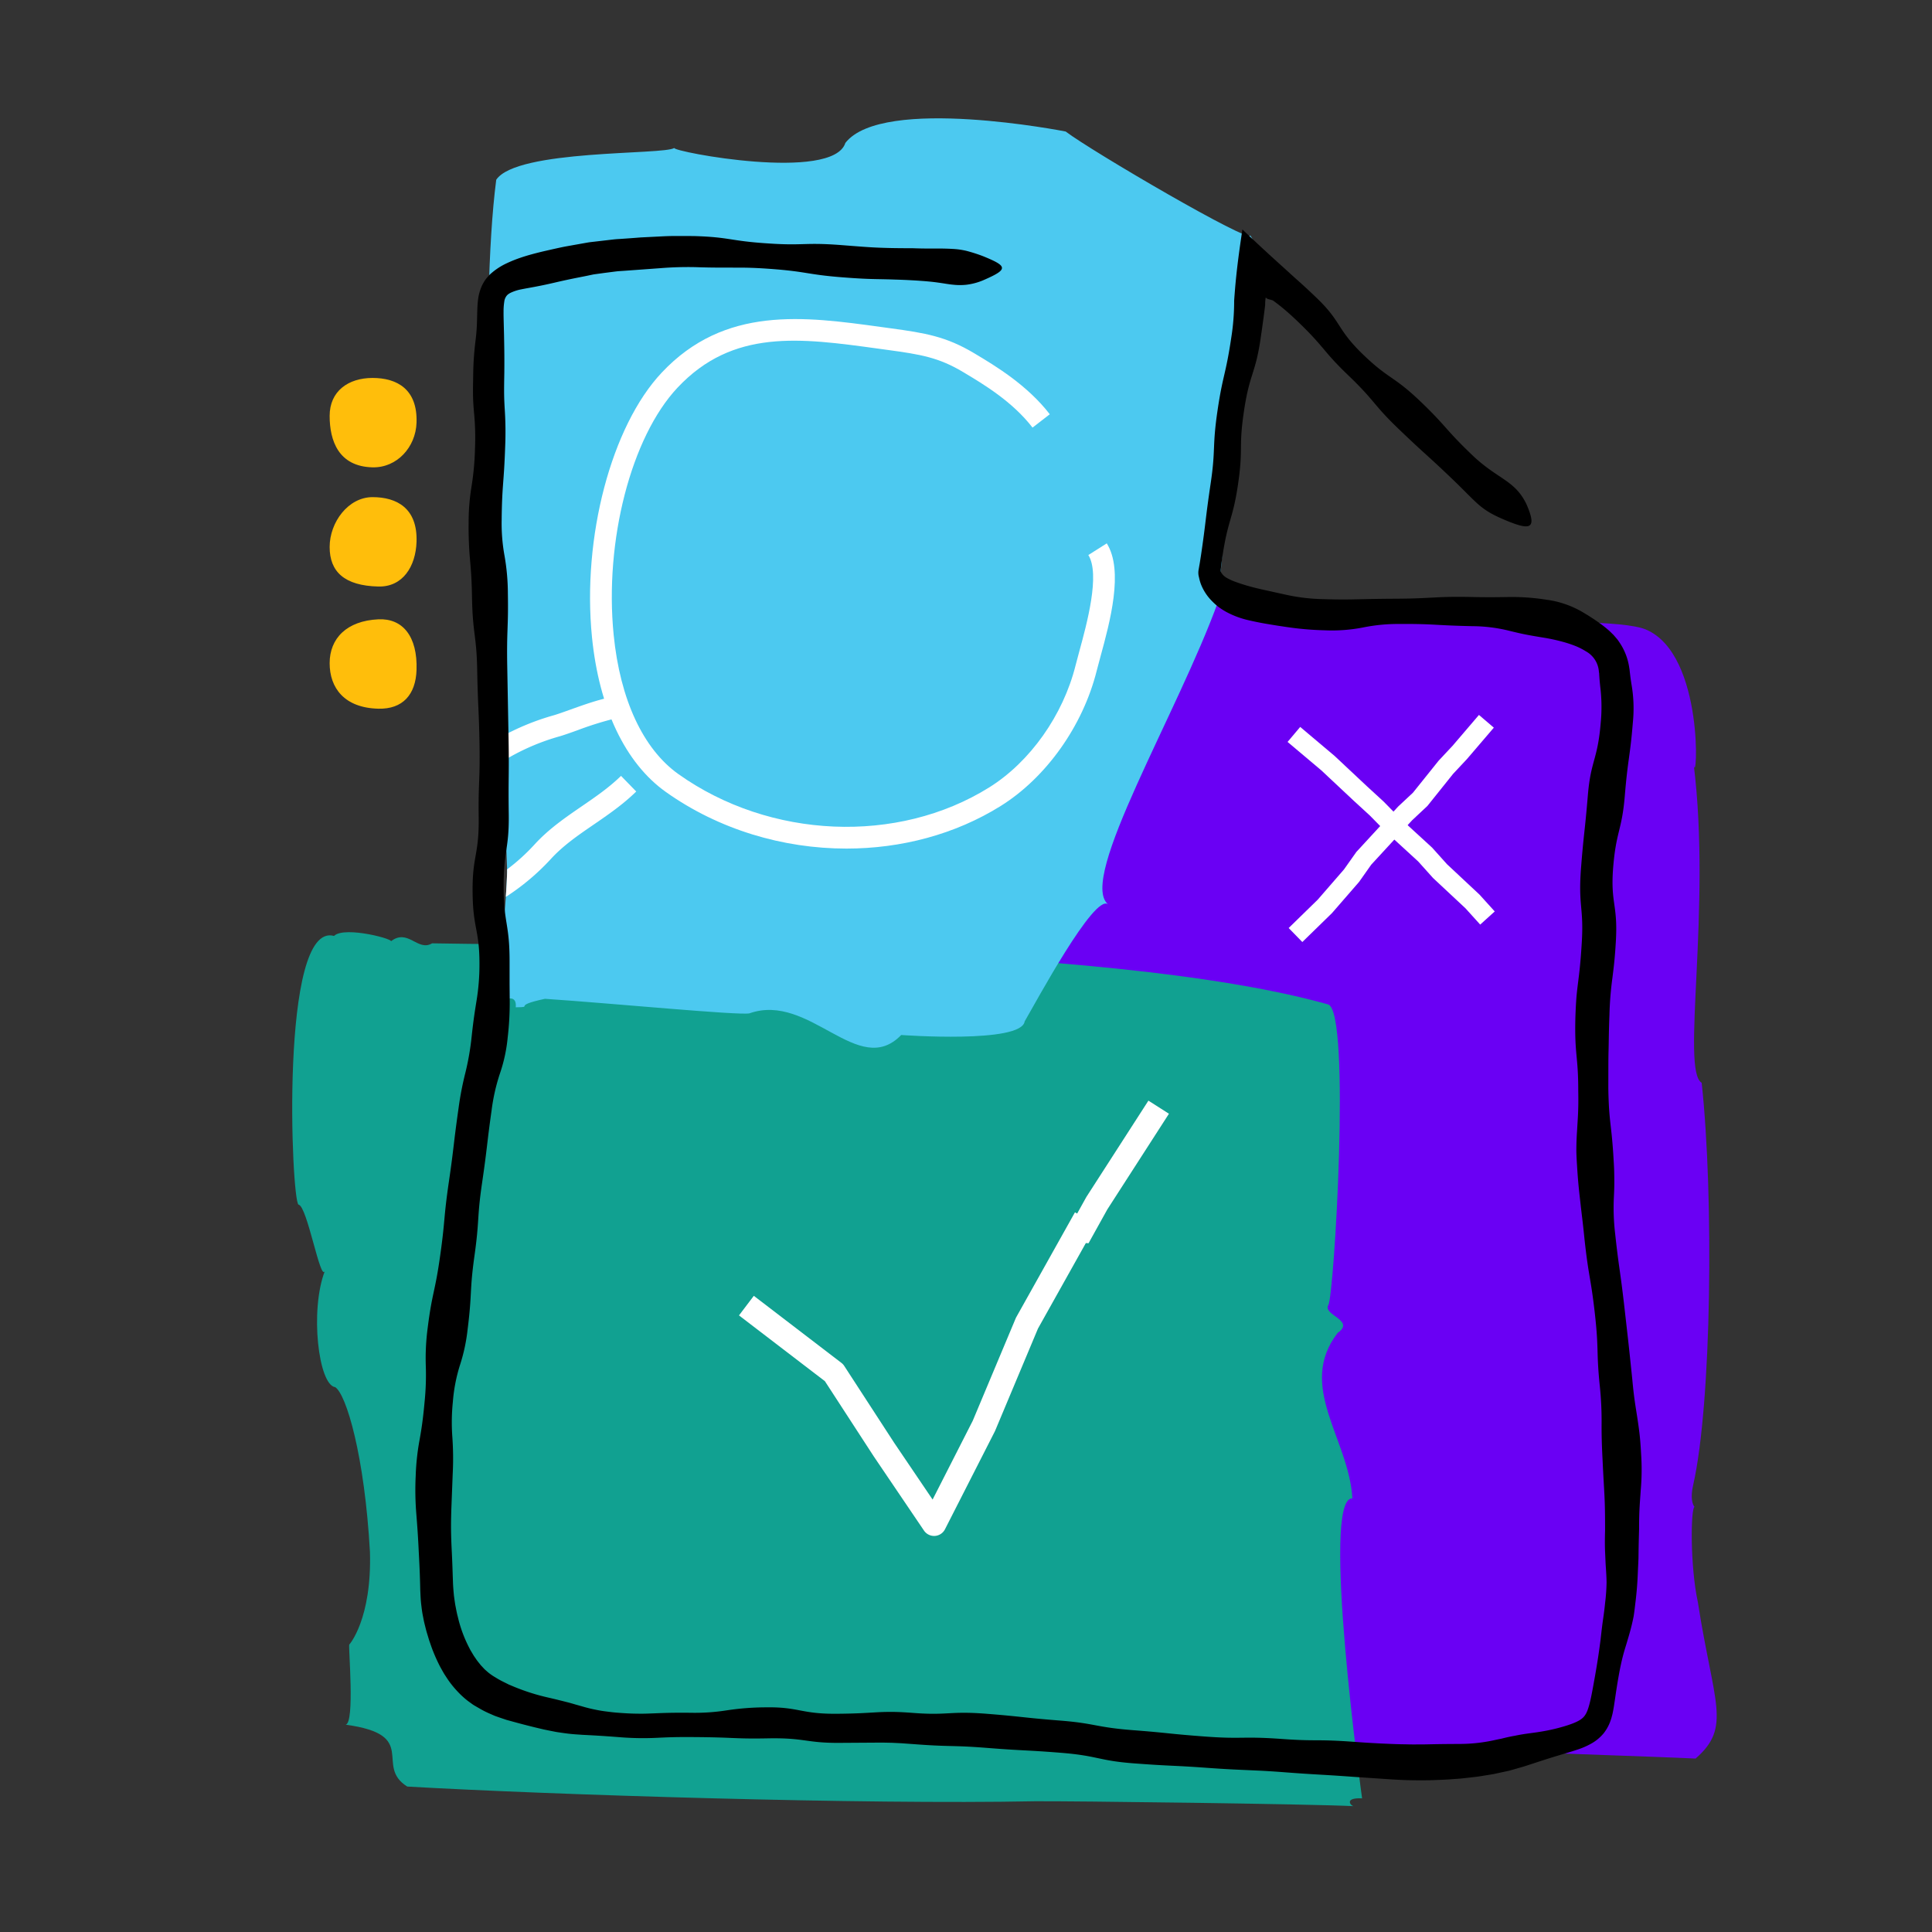
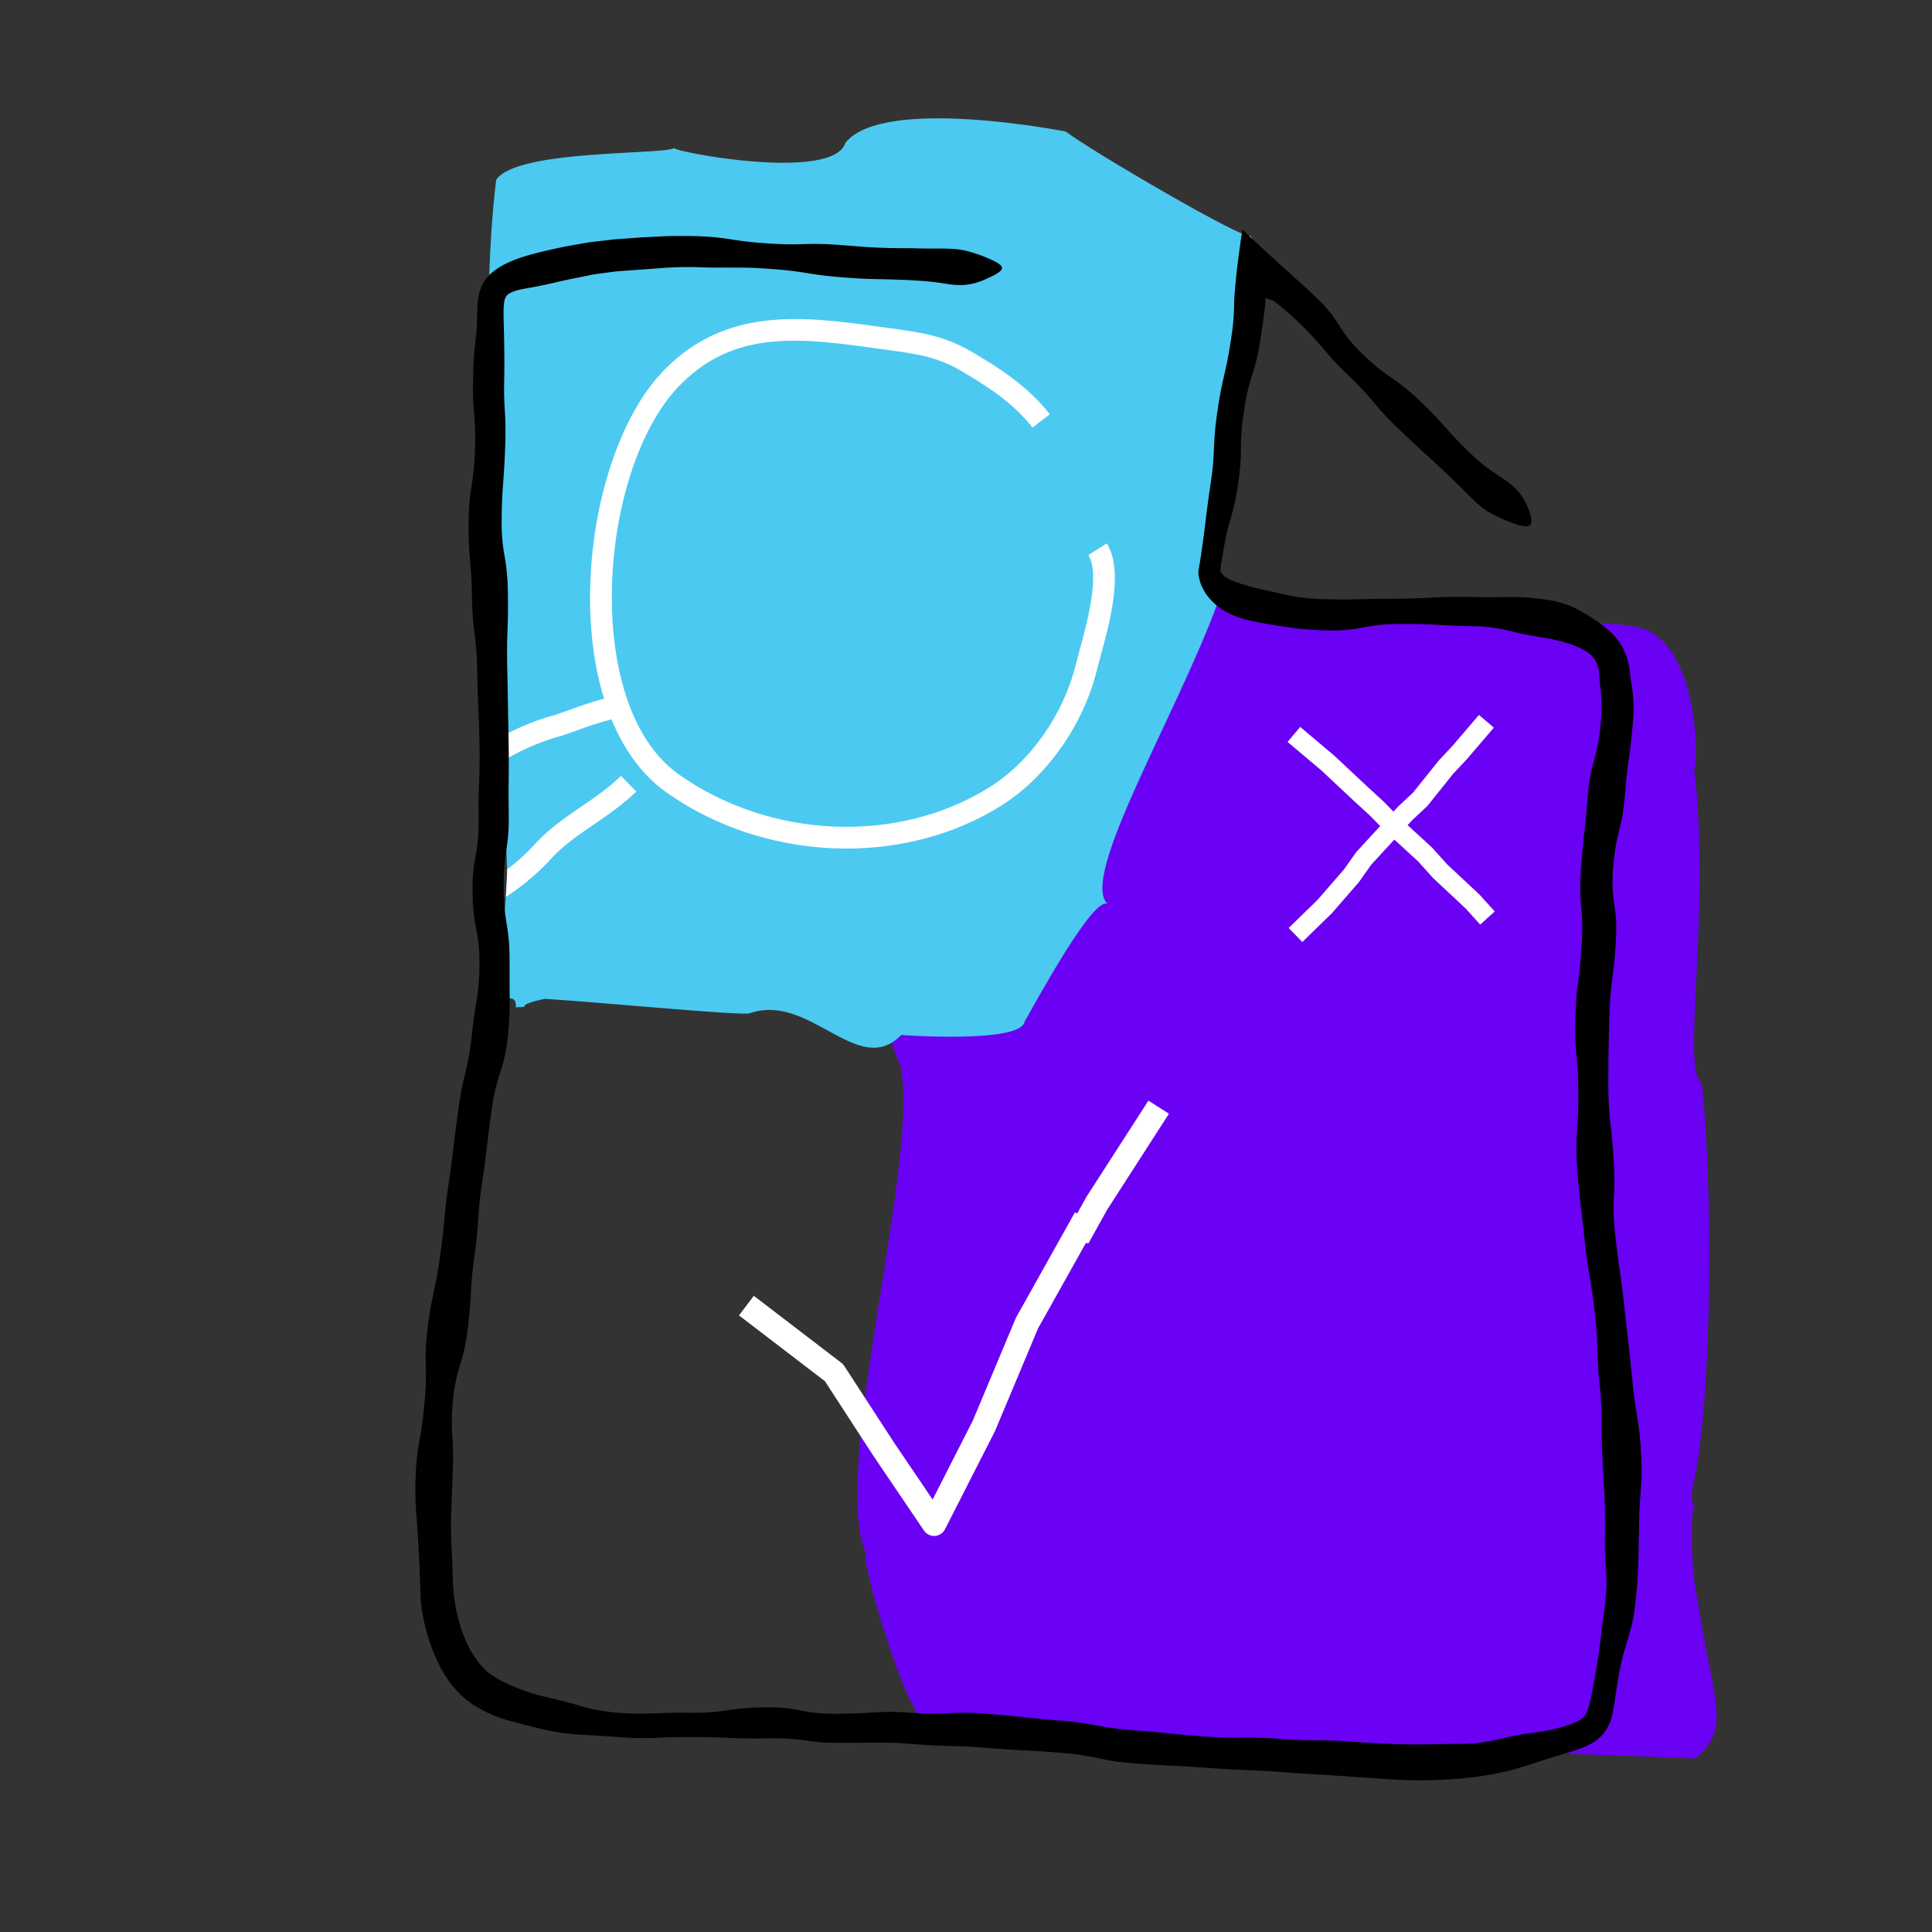
<svg xmlns="http://www.w3.org/2000/svg" width="800" height="800">
  <rect width="100%" height="100%" fill="#333333" stroke="none" />
  <defs>
    <clipPath id="a">
-       <path d="M0 0h132.975v35.507H0z" />
-     </clipPath>
+       </clipPath>
  </defs>
  <g clip-path="url(#a)" transform="matrix(0 1.03 1.014 0 136.5 156.5)">
    <path d="M35.936 17.515c.231 9.921-8.05 17.634-17.968 17.968C4.465 35.938 0 27.438 0 17.515S5.323 0 15.247 0s20.364 3.594 20.689 17.515zM83.853 19.911c.232 9.92-8.05 15.238-17.968 15.572-13.5.455-17.968-8.045-17.968-17.968S58.032 0 67.956 0s15.573 5.99 15.897 19.911zM132.968 19.911c.232 9.92-5.654 15.238-15.572 15.572-13.5.455-20.818-5.659-20.364-15.572C97.628 6.92 104.751 0 114.675 0s17.969 5.99 18.293 19.911z" style="fill:#ffbe0b" />
  </g>
  <defs>
    <clipPath id="b">
      <path d="M0 0h356.567v506.701H0z" />
    </clipPath>
  </defs>
  <g clip-path="url(#b)" transform="matrix(.998 0 0 .997 355 223)">
    <path d="M347.352 402.173s-2.139-2.078-.538-9.131c7.664-33.768 8.611-119.73 3.52-167-8.727-5.091 4.144-72.05-3.313-132.221 1.323 10.674 4.775-45.589-19.805-56.02-18.641-7.91-140.758 2.609-150.263-9.267-126.841-4.061-20.7-5.547-92.109-7.122C82.313 21.146 25.835.126 24.73 0 25.765-.025 9.5 18.673 13.061 38.229c7.163 64.609-15.895 133.311 4.764 180.617C26.359 256.894-11.363 388.022 3.512 421.2c-2.582 1.686 17.224 70.558 26.159 71.448C81.617 497.826 320.2 505.325 347.8 506.7c15.078-13.145 7.5-22.683.933-65.02-3.26-15.104-2.933-38.88-1.381-39.507z" style="fill:#6a00f4" />
  </g>
  <defs>
    <clipPath id="c">
-       <path d="M0 0h443.898v362.98H0z" />
-     </clipPath>
+       </clipPath>
  </defs>
  <g clip-path="url(#c)" transform="matrix(.998 0 0 .997 121 386)">
-     <path d="M2.613 113.148c3.618.534 9.089 32.335 10.938 27.527-6.32 16.435-2.622 47.4 4.269 48.278 4.631 2.905 12.231 28.636 14.436 68.5.788 28-8.586 38.426-8.586 38.426-.417 1.008 2.371 32.462-1.483 33.27 30.87 4.176 11.675 17.01 25.543 25.687 59.673 3.422 189.7 7.53 260.333 6.107 14.252-.135 114.393 1.129 132.408 2.034-1.133.057-4.405-3.614 3.427-3.244 0 0-17.393-125.436-4.028-124.571-1.359-24.643-23.239-46.613-6.076-68.767 7.5-5.225-6.4-7.388-3.894-11.559 2.351-3.26 9.488-121.8-.081-124.833C336.883 3.775 128.392 5.941 58.026 4.625 52 8.247 47.97-1.936 40.718 3.968 43.972 3.318 21.8-2.8 17.344 1.551-5.273-4.7-.354 111.67 2.613 113.148z" style="fill:#11a191" />
-   </g>
+     </g>
  <defs>
    <clipPath id="d">
      <path transform="scale(.792 .797)" d="M0 0h95v61H0z" />
    </clipPath>
    <clipPath id="e">
      <path d="M0 0h75.266v137.809H0z" />
    </clipPath>
  </defs>
  <g clip-path="url(#d)" transform="rotate(5.065 -4871.382 4631.02) scale(1.262 1.255)">
    <g clip-path="url(#e)">
      <path d="M7.2 137.809 0 134.318l16.422-33.859c.045-.094.094-.185.145-.274l18.922-32.358 15.144-34.241a4.19 4.19 0 0 1 .113-.234L68.176 0l7.09 3.705L57.9 36.941 42.715 71.27a4.09 4.09 0 0 1-.205.4l-18.958 32.419z" style="fill:#fff" />
    </g>
  </g>
  <g>
    <defs>
      <clipPath id="f">
        <path d="M0 0h116.771v105.183H0z" />
      </clipPath>
    </defs>
    <g clip-path="url(#f)" transform="matrix(1.267 0 0 1.274 306 502)">
      <path d="M63.763 105.183a4 4 0 0 1-3.306-1.749L44.074 79.367l-16-24.49L0 33.5l4.846-6.365L33.471 48.93a3.987 3.987 0 0 1 .926.995l16.333 25 12.546 18.434L76.4 67.732l14.034-33.278a3.858 3.858 0 0 1 .2-.408L109.8 0l6.972 3.924-19.055 33.848-14 33.206a4.387 4.387 0 0 1-.126.269l-16.267 31.759a4 4 0 0 1-3.312 2.169 4.167 4.167 0 0 1-.249.008z" style="fill:#fff" />
    </g>
  </g>
  <g>
    <defs>
      <clipPath id="g">
        <path d="M0 0h316.948v382.931H0z" />
      </clipPath>
    </defs>
    <g clip-path="url(#g)" transform="matrix(1.003 0 0 1.005 202 49)">
      <path d="M301.548 198.963c-16.62 46-58.11 114.55-45.48 124.88-5.63-4.61-30.06 40.8-34.44 48.23-1.3 9.26-50.97 5.61-50.97 5.61-17.68 18.27-37.73-17.73-62.7-8.91-4.78.87-56.27-4.11-84.37-6-14.34 3.06-4.02 3.39-12.07 3.49.72-7.21-8.08-1.83-8.43-.27.05-.71 3.05-26.29 4.34-45.21.25-3.53.43-6.83.52-9.69.02-.34.03-.89.01-1.65-.09-5.52-1.06-21.85-2.3-44.38-.18-3.21-.36-6.55-.54-10-3.61-67.01-8.56-176.39-1.65-229.75 8.43-12.63 69.26-10.15 73.49-13.1-.39 1.59 65.48 14.07 70.65-2.09 15.38-19.61 90.95-4.69 90.95-4.69 10.74 8.16 76.43 46.46 76.22 42.78 4.72 7.14-.56 13.6 2.17 19.57 0 0-11.12 75.05-15.4 131.18z" style="fill:#4cc9f0" />
      <path d="M148.045 300.874c-26.2 0-52.729-7.849-74.565-23.34-16.744-11.878-27.573-34.559-30.492-63.864C38.9 172.638 51 126.85 71.763 104.8c26.069-27.7 58.861-23.19 90.571-18.835l4.01.549c14.252 1.935 22.879 3.367 34.444 10.273l.546.325c7.979 4.762 21.335 12.731 30.663 24.814l-7.124 5.5c-8.283-10.729-20.239-17.864-28.151-22.586l-.548-.327C186.1 98.5 178.6 97.26 165.133 95.432l-4.024-.551c-32.144-4.417-59.905-8.23-82.793 16.084-19.133 20.326-30.225 63.144-26.372 101.812 2.656 26.677 12.156 47.067 26.743 57.417 37.738 26.77 90.491 29.028 128.289 5.488 16.867-10.5 30.53-29.763 35.659-50.26.443-1.77 1.01-3.841 1.611-6.034 3.023-11.034 8.651-31.572 3.665-39.459l7.608-4.808c7.108 11.243 1.27 32.548-2.593 46.645-.587 2.144-1.142 4.168-1.56 5.839-5.674 22.676-20.86 44.025-39.632 55.716-18.859 11.746-41.156 17.552-63.689 17.553z" style="fill:#fff" />
      <path d="M9.218 263.083c-1.2.68-2.39 1.34-3.56 1.98-.18-3.21-.36-6.55-.54-10a101.426 101.426 0 0 1 22.04-9.09c1.81-.53 4.26-1.41 6.87-2.34 4.27-1.53 9.28-3.33 13.97-4.5a45.37 45.37 0 0 1 5.61-1.1l1.09 8.94a33.012 33.012 0 0 0-3.64.67 137.751 137.751 0 0 0-14 4.46c-2.73.98-5.31 1.9-7.37 2.51a92.157 92.157 0 0 0-20.47 8.47zM61.268 277.363c-5.49 5.36-11.57 9.52-17.45 13.55-6.56 4.48-12.75 8.72-17.89 14.35a95.494 95.494 0 0 1-18.5 15.52c.25-3.53.43-6.83.52-9.69.02-.34.03-.89.01-1.65a81.679 81.679 0 0 0 11.32-10.25c5.85-6.4 12.77-11.13 19.45-15.71 5.82-3.98 11.32-7.75 16.26-12.56z" style="fill:#fff" />
    </g>
  </g>
  <g>
    <defs>
      <clipPath id="h">
        <path d="M0 0h505.251v638.998H0z" />
      </clipPath>
    </defs>
    <g clip-path="url(#h)" transform="matrix(1.005 0 0 1.005 172 95)">
      <path d="M204.941 7.748c-7.262 0-10.921-.1-14.561-.254s-7.287-.448-14.573-1.015c-15.653-1.232-15.777.31-30.445-.71-15.741-.989-15.665-2.594-30.5-3.033-3.988-.032-6.978-.03-9.453-.011-2.478.041-4.45.182-6.381.268l-6.18.309c-2.355.192-5.162.4-8.905.651-2 .092-3.764.368-5.33.532l-4.191.488c-1.246.158-2.364.249-3.411.428l-2.993.531-6.2 1.107c-2.318.454-4.996 1.061-8.644 1.892-7.8 1.835-11.791 3.254-15.734 5.107a26.994 26.994 0 0 0-6.447 4.268 8.244 8.244 0 0 0-.9.909c-.3.336-.606.672-.9 1.042a16.511 16.511 0 0 0-1.606 2.591 19.443 19.443 0 0 0-1.793 6.345c-.285 2.394-.274 4.232-.336 5.885a187.11 187.11 0 0 1-.125 4.259c-.107 2.481-.3 4.4-.521 6.282a121.46 121.46 0 0 0-.991 14.348l-.084 5.017c0 1.448-.007 2.869.029 4.076.06 2.454.225 4.4.385 6.32a106.183 106.183 0 0 1 .41 14.881 115.077 115.077 0 0 1-1.419 15.615 89.31 89.31 0 0 0-1.2 14.858 149.717 149.717 0 0 0 .6 15.661c.323 3.81.661 7.5.782 14.841.271 15.7 1.877 15.674 2.146 30.325.291 15.694.7 15.686.951 30.33.263 15.689-.533 15.7-.336 30.338.185 15.681-2.609 15.709-2.512 30.327.063 15.659 2.87 15.656 2.83 30.284a91.729 91.729 0 0 1-1.239 15.15c-.59 3.7-1.188 7.255-1.97 14.459a109.364 109.364 0 0 1-2.645 15.229 129.381 129.381 0 0 0-2.77 14.466c-2.2 15.493-1.829 15.552-3.95 30.044-2.274 15.541-1.5 15.657-3.554 30.2-2.153 15.594-3.35 15.435-5.186 30.055a95.234 95.234 0 0 0-.8 15.679 109.706 109.706 0 0 1-.493 14.913c-.711 7.875-1.38 11.8-2.051 15.595A99.327 99.327 0 0 0 .13 513.541 120.828 120.828 0 0 0 .4 529.4c.3 3.871.617 7.6.974 15.1.44 8.041.551 12.123.635 16.1.108 1.994.134 3.956.448 6.389.144 1.215.3 2.544.6 4.054l.466 2.4c.194.85.423 1.752.666 2.711.248 1.028.526 1.992.807 2.9s.517 1.758.782 2.56c.58 1.6 1.012 3.011 1.554 4.281a66.174 66.174 0 0 0 2.97 6.488c.547.967 1.066 1.929 1.669 2.93.66.987 1.306 2.039 2.131 3.163a41.458 41.458 0 0 0 3.014 3.642 36.1 36.1 0 0 0 4.513 4.172l1.488 1.08a13.191 13.191 0 0 0 1.374.909l2.424 1.4a39.944 39.944 0 0 0 4.149 2.033c.624.274 1.215.548 1.786.771l1.657.587 3.05 1.029c3.971 1.084 7.77 2.184 15.256 3.927 2.006.422 3.766.772 5.337 1.067 1.571.247 2.954.439 4.208.6 2.507.336 4.5.411 6.45.56 3.905.2 7.66.379 15.089.956a119.876 119.876 0 0 0 15.789.27c3.84-.187 7.541-.359 14.913-.3 7.9.058 11.835.2 15.649.368 3.809.155 7.492.307 14.83.162 15.7-.307 15.774 2.015 30.3 1.853l15.315-.1c1.861-.021 3.654.032 5.893.078l3.69.186 4.832.346c15.638 1.2 15.7.409 30.3 1.559 15.646 1.237 15.677.843 30.285 2 15.653 1.234 15.5 3.23 30.117 4.359 15.669 1.193 15.7.793 30.332 1.858 7.84.564 11.77.728 15.567.893l6.074.271c2.317.114 5.055.276 8.647.539 15.538 1.2 15.584.948 30.307 2.026l15.771 1.06c3.869.216 7.612.438 15.165.336 4.059-.14 7.1-.236 9.636-.459l3.462-.25 3.05-.337c1.976-.226 3.916-.412 6.32-.837l4.01-.649 5.06-1.092 1.483-.324 1.383-.389 2.52-.72 2.227-.649 1.82-.586 5.849-1.909a296.571 296.571 0 0 1 5.74-1.795c2.223-.686 4.839-1.4 8.656-2.664a31.7 31.7 0 0 0 5.862-2.6 18.043 18.043 0 0 0 4.745-3.978 17.513 17.513 0 0 0 2.546-4.295c.277-.657.463-1.264.676-1.875l.462-1.719c.507-2.211.771-4.22 1.128-6.619s.751-5.158 1.388-8.773c.682-3.872 1.317-6.727 1.936-9.076s1.238-4.14 1.781-6.05c.559-1.876 1.113-3.726 1.678-6.04.282-1.156.57-2.429.856-3.879.221-1.455.438-3.087.649-4.956 1-8.012 1-12.033 1.209-15.912l.13-2.944.044-3.253c.036-2.353.1-5.154.212-8.888-.033-7.98.436-11.986.662-15.845a95.816 95.816 0 0 0 .171-15.038c-.211-3.98-.464-6.955-.784-9.4-.3-2.45-.6-4.385-.892-6.285-.579-3.8-1.262-7.442-1.93-14.8-1.62-15.7-1.65-15.7-3.307-30.279-1.789-15.6-2.211-15.543-3.786-30.053a90.534 90.534 0 0 1-.5-15.475c.084-1.893.172-3.751.159-6.038s-.025-4.974-.271-8.562c-.843-15.385-1.964-15.365-2.2-29.837.025-7.765-.011-11.644.093-15.405s.083-7.382.365-14.648a138.785 138.785 0 0 1 1.229-15.413c.46-3.747.965-7.364 1.392-14.632.972-15.573-2.194-15.8-1.123-30.379 1.226-15.624 3.626-15.427 4.834-30.013 1.305-15.637 2.12-15.569 3.318-30.194a57.549 57.549 0 0 0-.556-15.695c-.151-.965-.3-1.922-.434-2.928l-.218-1.8c-.095-.692-.125-1.382-.275-2.137a24.872 24.872 0 0 0-4.222-10.719l-.546-.786c-.189-.244-.391-.467-.581-.7q-.584-.677-1.129-1.312c-.784-.74-1.5-1.521-2.22-2.106-1.428-1.246-2.729-2.189-3.906-3.045l-1.693-1.165c-.539-.375-1.057-.678-1.559-1.013-1-.678-1.945-1.221-2.888-1.794a39.672 39.672 0 0 0-15.329-5.384 91.8 91.8 0 0 0-16.249-1.111c-3.918.055-7.68.146-15.114-.027-7.959-.162-11.905.063-15.722.256s-7.492.419-14.813.462c-7.841.046-11.736.147-15.5.229s-7.4.174-14.61-.058A77.893 77.893 0 0 1 359 150.582l-5.646-1.246c-2.1-.478-4.617-.979-7.758-1.769-3.35-.861-5.617-1.608-7.337-2.231a22.866 22.866 0 0 1-3.86-1.712 4.117 4.117 0 0 1-.7-.447 6.163 6.163 0 0 1-.633-.5c-.166-.193-.38-.381-.562-.6a2.657 2.657 0 0 0-.39-.519 3.477 3.477 0 0 1-.281-.662l-.007-.389v-.208l.05-.516c.145-1.427.343-3.017.611-4.829 2.3-15.528 4.279-15.235 6.426-29.728 2.3-15.528.169-14.786 2.469-30.314s4.675-15.177 6.822-29.67c.575-3.882.981-6.8 1.3-9.213.156-1.208.3-2.291.426-3.307l.183-1.482.011-.09v-.219a16.265 16.265 0 0 1 .21-2.781l.013-.1a2.819 2.819 0 0 0 1.232.717c.4.116.837.195 1.391.384.138.047.284.1.437.164l1.144.851c.79.6 1.612 1.237 2.5 1.963 1.778 1.45 3.827 3.246 6.435 5.745 11.333 10.861 10.226 12.016 20.8 22.153 11.334 10.862 10.227 12.017 20.805 22.154 11.333 10.861 11.61 10.573 22.188 20.71s11.259 12.452 21.582 16.8 13.5 4.069 8.984-6.349c-4.788-10.129-11.887-10.283-22.465-20.421-11.334-10.861-10.5-11.727-21.082-21.865-11.333-10.861-12.994-9.128-23.572-19.266-11.333-10.861-8.842-13.46-19.42-23.6a312.08 312.08 0 0 0-6.521-6.092l-2.456-2.191-3.854-3.5c-4.943-4.476-9.393-8.466-17.732-16.4-.014.1-.2 1.388-.4 2.751-1.018 6.871-1.681 12.2-2.131 16.52-.226 2.162-.4 4.08-.542 5.846l-.2 2.547c-.056.794-.132 1.738-.12 2.08a96.194 96.194 0 0 1-1.177 14.769c-2.3 15.528-3.487 15.352-5.634 29.845-2.3 15.529-.718 15.763-2.865 30.256-2.3 15.528-1.9 15.587-4.052 30.08-.153.969-.3 1.878-.432 2.733l-.491 2.8a6.821 6.821 0 0 0 .167 3.106 18.168 18.168 0 0 0 .757 2.733 20.183 20.183 0 0 0 4.535 7 25.38 25.38 0 0 0 2.724 2.449 28.055 28.055 0 0 0 3.234 2.079 36.1 36.1 0 0 0 9.22 3.427c4.164.974 7.226 1.464 9.754 1.879 1.265.213 2.393.389 3.448.544s2.043.316 3.017.447a126.523 126.523 0 0 0 15.131 1.27A66.694 66.694 0 0 0 390.463 164a72.743 72.743 0 0 1 14.82-1.443c7.849-.046 11.76.137 15.537.344s7.42.4 14.666.565a64.752 64.752 0 0 1 15.217 1.9c1.815.444 3.593.881 5.77 1.338s4.765.9 8.148 1.458a75.446 75.446 0 0 1 8.316 1.8 49.19 49.19 0 0 1 5.121 1.71 27.178 27.178 0 0 1 4.194 2.147 10.38 10.38 0 0 1 5.383 8.487l.1.6.043.852.112 1.6c.084 1.031.184 2 .285 2.953a67.406 67.406 0 0 1 .219 14.824c-1.286 15.635-4.092 15.4-5.311 30-1.3 15.66-1.7 15.629-2.838 30.275-1.153 15.713 1.23 15.879.325 30.551-.473 7.864-.955 11.788-1.425 15.585-.24 1.9-.477 3.764-.7 6.075-.2 2.315-.363 5.078-.49 8.764-.437 15.813 1.193 15.841 1.17 30.592.167 7.914-.249 11.876-.449 15.725-.123 1.923-.247 3.816-.3 6.154-.02 1.17-.054 2.451-.007 3.9s.133 3.077.255 4.931c.475 7.964 1.017 11.866 1.429 15.676s.932 7.449 1.662 14.783c1.714 15.658 2.543 15.563 4.208 30.115 1.771 15.578.59 15.7 2.072 30.2a137.473 137.473 0 0 1 .751 15.429c-.023 3.765.01 7.4.373 14.606.721 15.434 1.088 15.426 1.053 29.787-.12 3.835-.083 6.714.031 9.106s.169 4.276.313 6.146c.121 1.867.244 3.707.275 5.978a80.744 80.744 0 0 1-.613 8.51c-.367 3.829-.86 6.657-1.155 9.021s-.509 4.24-.71 6.093c-.51 3.786-.974 7.473-2.241 14.67-1.36 7.666-2.046 11.415-3.088 14.226a9.026 9.026 0 0 1-.413.974l-.218.459-.248.406a5.915 5.915 0 0 1-1.256 1.5c-1.04.957-3.053 1.971-6.375 3.028a74.145 74.145 0 0 1-8.88 2.218c-2.416.456-4.373.712-6.3.973s-3.827.53-6.135 1.017a66.882 66.882 0 0 0-3.544.711c-.652.15-1.339.317-2.069.5l-2.377.491a66.993 66.993 0 0 1-14.63 1.7c-3.636.026-7.129.017-14.184.181l-5.038.029c-1.482 0-2.8-.047-3.978-.063-2.367-.031-4.249-.1-6.105-.183s-3.672-.139-5.938-.283a424.8 424.8 0 0 1-8.569-.55c-7.738-.568-11.672-.622-15.47-.635s-7.479-.049-14.865-.593c-15.73-1.091-15.744.146-30.364-.906-15.641-1.141-15.61-1.545-30.208-2.656-15.642-1.209-15.517-2.81-30.118-3.961-15.645-1.239-15.614-1.641-30.223-2.8-15.657-1.232-15.813.759-30.43-.363-3.862-.3-7.012-.44-9.479-.417-2.5 0-4.469.1-6.4.211-3.858.225-7.564.482-14.932.55-15.758.2-15.826-2.921-30.453-2.639a109.844 109.844 0 0 0-15.473 1.231 84.406 84.406 0 0 1-14.667 1.009c-7.774-.091-11.655.087-15.413.239-1.876.063-3.728.166-6 .134-2.279-.007-4.991-.094-8.588-.382-1.931-.128-3.6-.359-5.1-.544s-2.8-.41-3.969-.651a61.09 61.09 0 0 1-5.974-1.465l-2.714-.763c-.927-.274-1.9-.561-2.976-.843-2.164-.546-4.712-1.2-8.107-1.98a87.061 87.061 0 0 1-13.851-4.351l-2.423-1.012-2.553-1.274a33.42 33.42 0 0 1-2.956-1.666 22.008 22.008 0 0 1-3.183-2.2c-.549-.527-1.119-.935-1.577-1.45l-1.325-1.412c-.76-.989-1.487-1.8-2.034-2.674-.292-.419-.568-.817-.832-1.2l-.7-1.178-.664-1.1c-.2-.379-.388-.751-.58-1.121a53.8 53.8 0 0 1-4.632-12.62c-.484-1.764-.736-3.387-1.031-4.794-.234-1.435-.408-2.7-.561-3.851-.232-2.321-.377-4.156-.425-5.988-.145-3.645-.206-7.17-.575-14.257-.342-7.609-.193-11.461-.1-15.165l.56-14.49a125.486 125.486 0 0 0-.119-15.386 82.6 82.6 0 0 1 .2-14.679 67.642 67.642 0 0 1 2.957-15.231 72.779 72.779 0 0 0 3.1-14.418c1.949-15.478.785-15.639 2.789-30.105 2.2-15.5 1.033-15.675 3.153-30.166 2.274-15.538 1.9-15.592 3.955-30.134a79.67 79.67 0 0 1 3.473-15.317 64.481 64.481 0 0 0 3.155-14.669 123.058 123.058 0 0 0 .837-15.876l-.049-6.271v-9.02c.037-15.739-2.375-15.735-2.44-30.406-.109-15.716 2.282-15.741 2.1-30.414-.216-15.716.178-15.723-.069-30.384l-.553-30.354c-.288-15.691.507-15.706.256-30.343a91 91 0 0 0-1.374-15.459 74.335 74.335 0 0 1-1.183-14.7c.067-7.806.346-11.705.625-15.471s.565-7.4.812-14.676a142.391 142.391 0 0 0-.167-15.5c-.115-1.895-.218-3.759-.252-6.06s.008-5.174.072-8.917c.079-8.062-.054-11.816-.109-15.52l-.15-5.977c-.028-1.141-.06-2.4-.046-3.747a25.349 25.349 0 0 1 .291-4.146 4.876 4.876 0 0 1 .982-2.445 4.114 4.114 0 0 1 .684-.651 7.145 7.145 0 0 1 .916-.553 18.179 18.179 0 0 1 4.482-1.444c3.23-.656 6.629-1.116 13.567-2.729 7.575-1.776 11.152-2.329 14.694-3.105l1.327-.277c.449-.08.911-.134 1.381-.2l3.033-.417 3.668-.473c.685-.082 1.405-.184 2.181-.26l2.5-.168 15.105-1.1a140.653 140.653 0 0 1 14.5-.4c7.742.265 11.616.156 15.386.193 3.765 0 7.4-.038 14.671.481 15.59 1.1 15.494 2.356 30.1 3.5 7.841.621 11.784.719 15.608.781 1.91.035 3.785.07 6.1.158 2.326.062 5.094.175 8.781.392 3.68.245 6.6.493 9.033.85 2.444.32 4.412.726 6.281.879a24.865 24.865 0 0 0 5.535 0 25.794 25.794 0 0 0 6.733-1.8c10.6-4.595 10.258-5.789-.1-10a65.847 65.847 0 0 0-6.668-2.133 30.923 30.923 0 0 0-5.776-.816c-1.987-.118-4.151-.17-6.778-.16s-5.72.029-9.611-.123z" />
    </g>
  </g>
  <g>
    <defs>
      <clipPath id="i">
        <path d="M0 0h109.603v117.288H0z" />
      </clipPath>
    </defs>
    <g clip-path="url(#i)" transform="matrix(.735 .697 -.698 .736 576.2 261.137)">
      <path style="fill:#fff" d="m61.135 117.288-7.994-.312.646-16.554-.716-16.34-1.25-8.653-.375-25.221.493-8.247-1.388-16.68-.052-8.271L49.644.411 57.634 0l.864 16.869.052 8.207 1.409 16.789-.509 8.522.366 24.657 1.239 8.48.739 16.88-.659 16.884z" />
      <path style="fill:#fff" d="m108.991 62.162-8.92-.684-18.195.128-9.063-.73-18.102.306-9.091-.33-8.991.148-18.12.102-18.04 1.059L0 54.174l18.357-1.071 18.184-.102 9.157-.151 9.091.329 18.278-.309 9.103.734 18.179-.128 9.254.709-.612 7.977z" />
    </g>
  </g>
</svg>